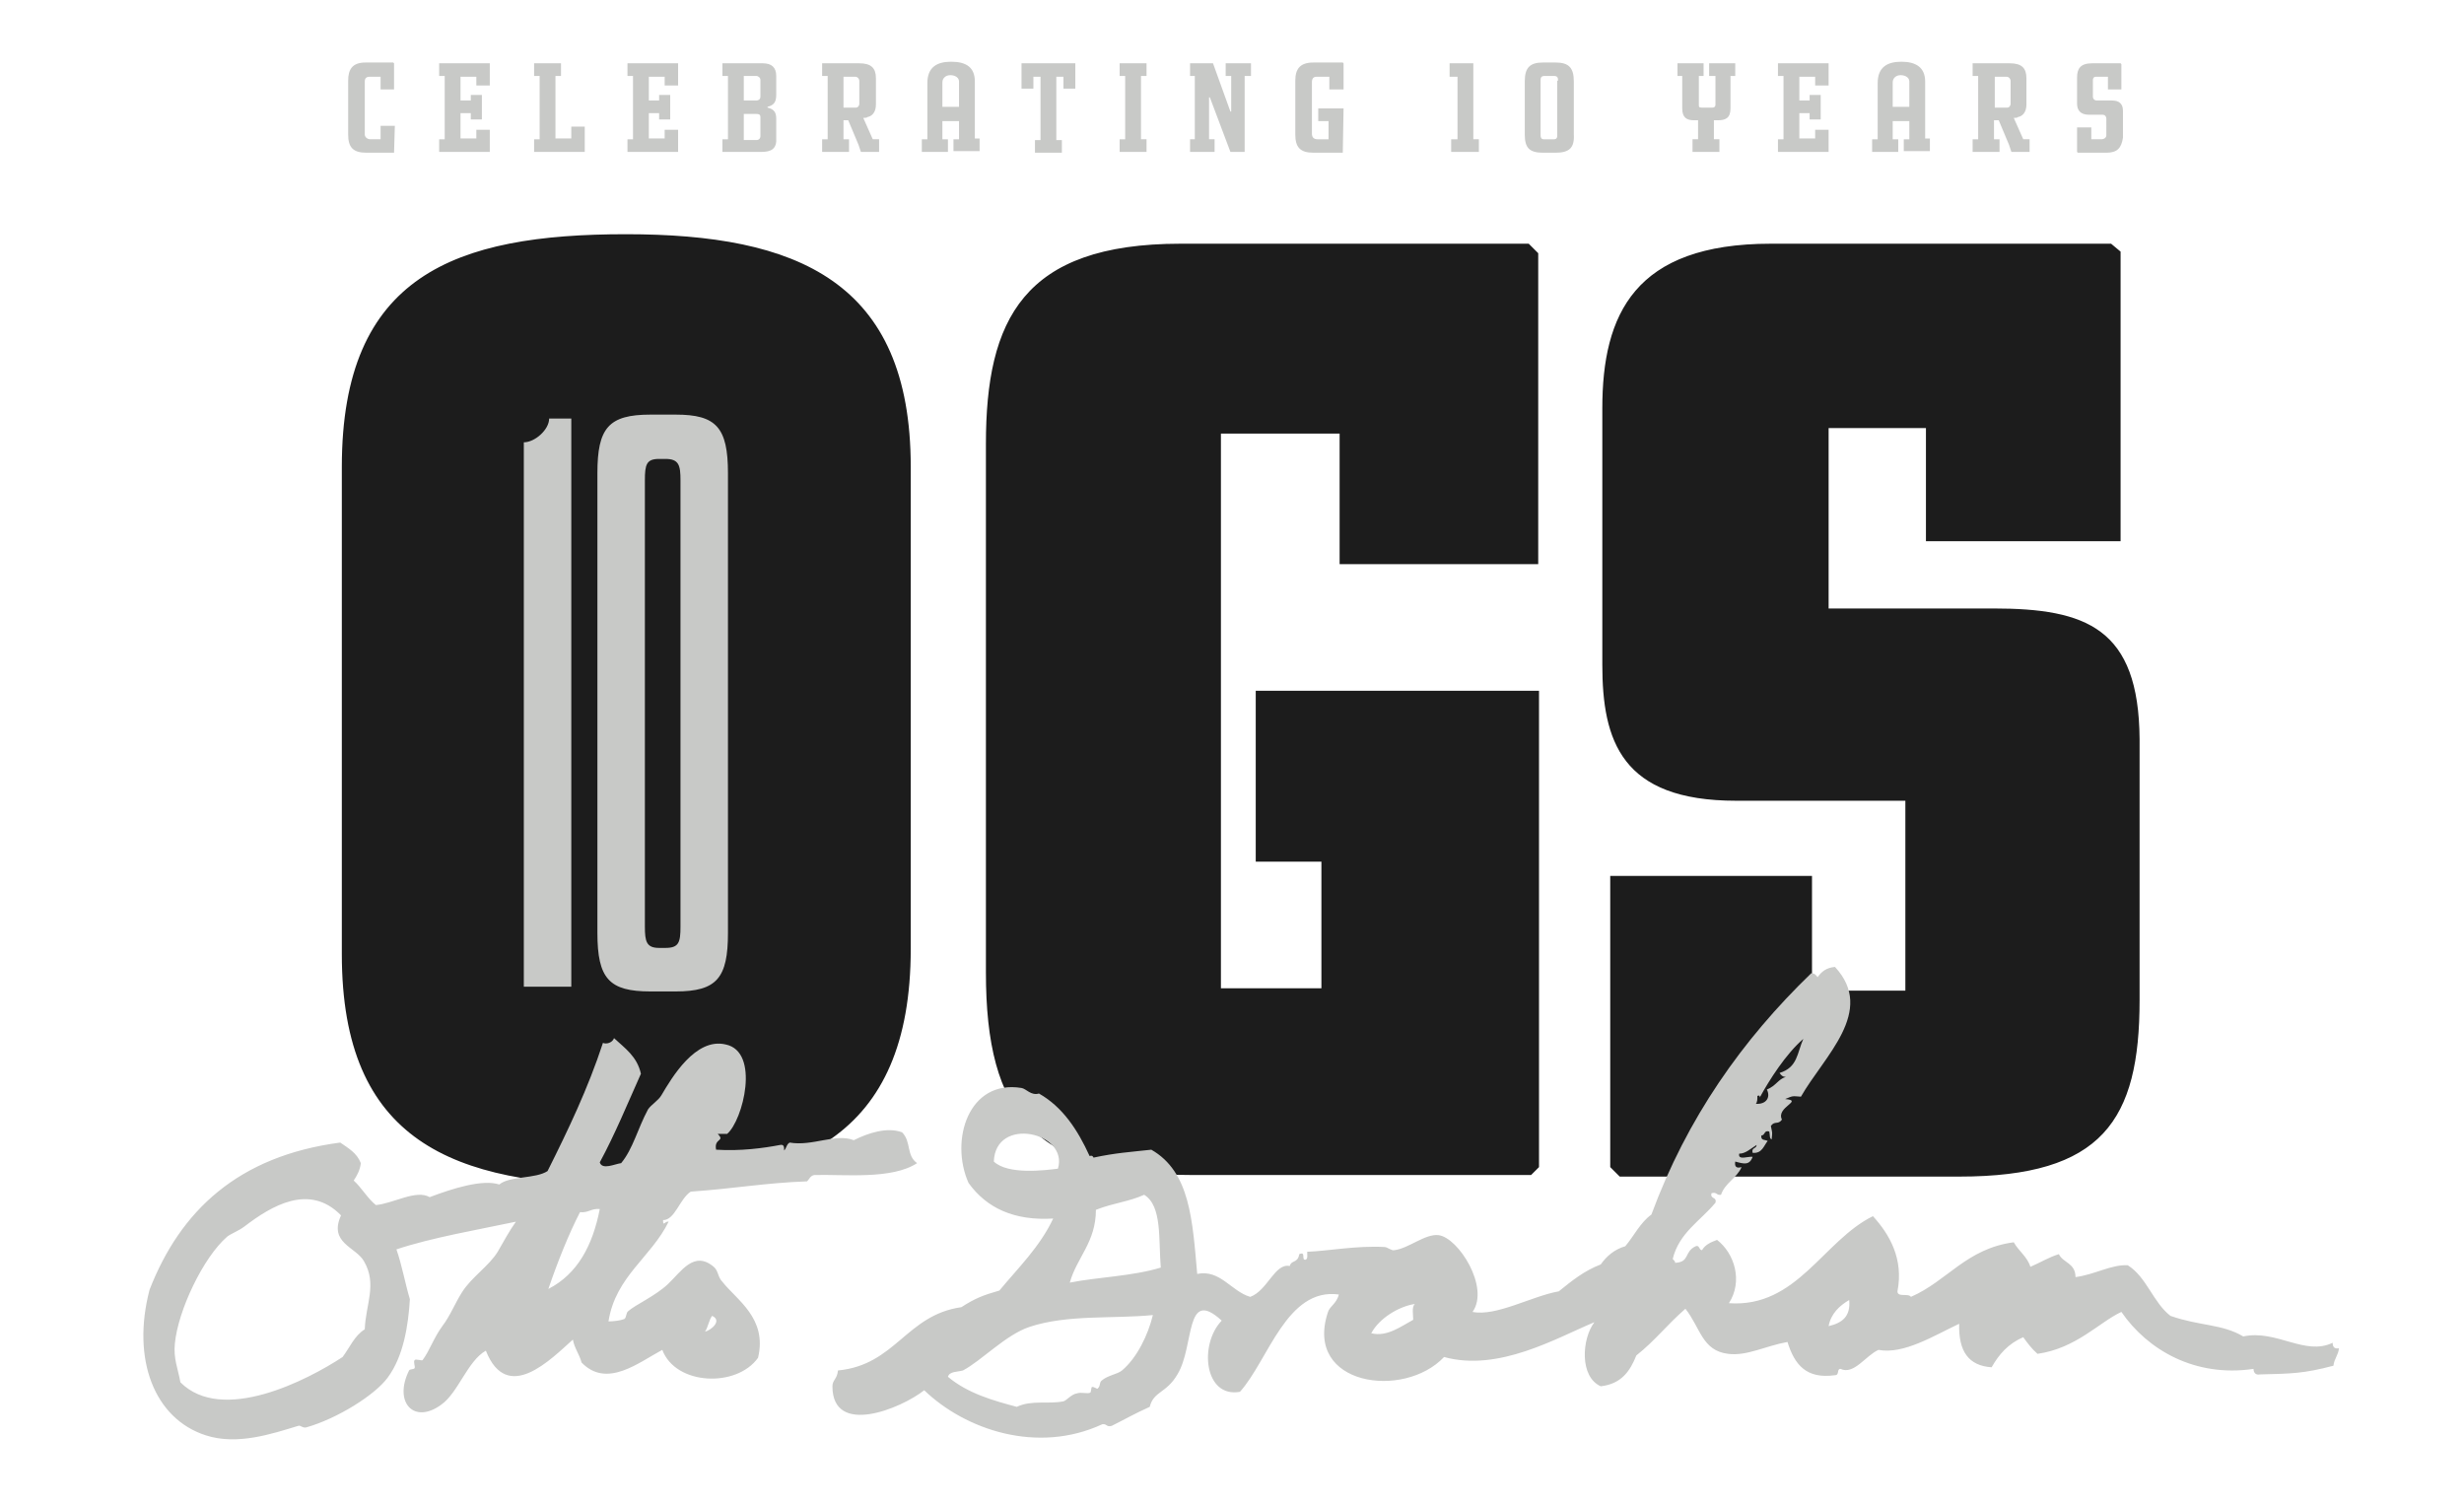
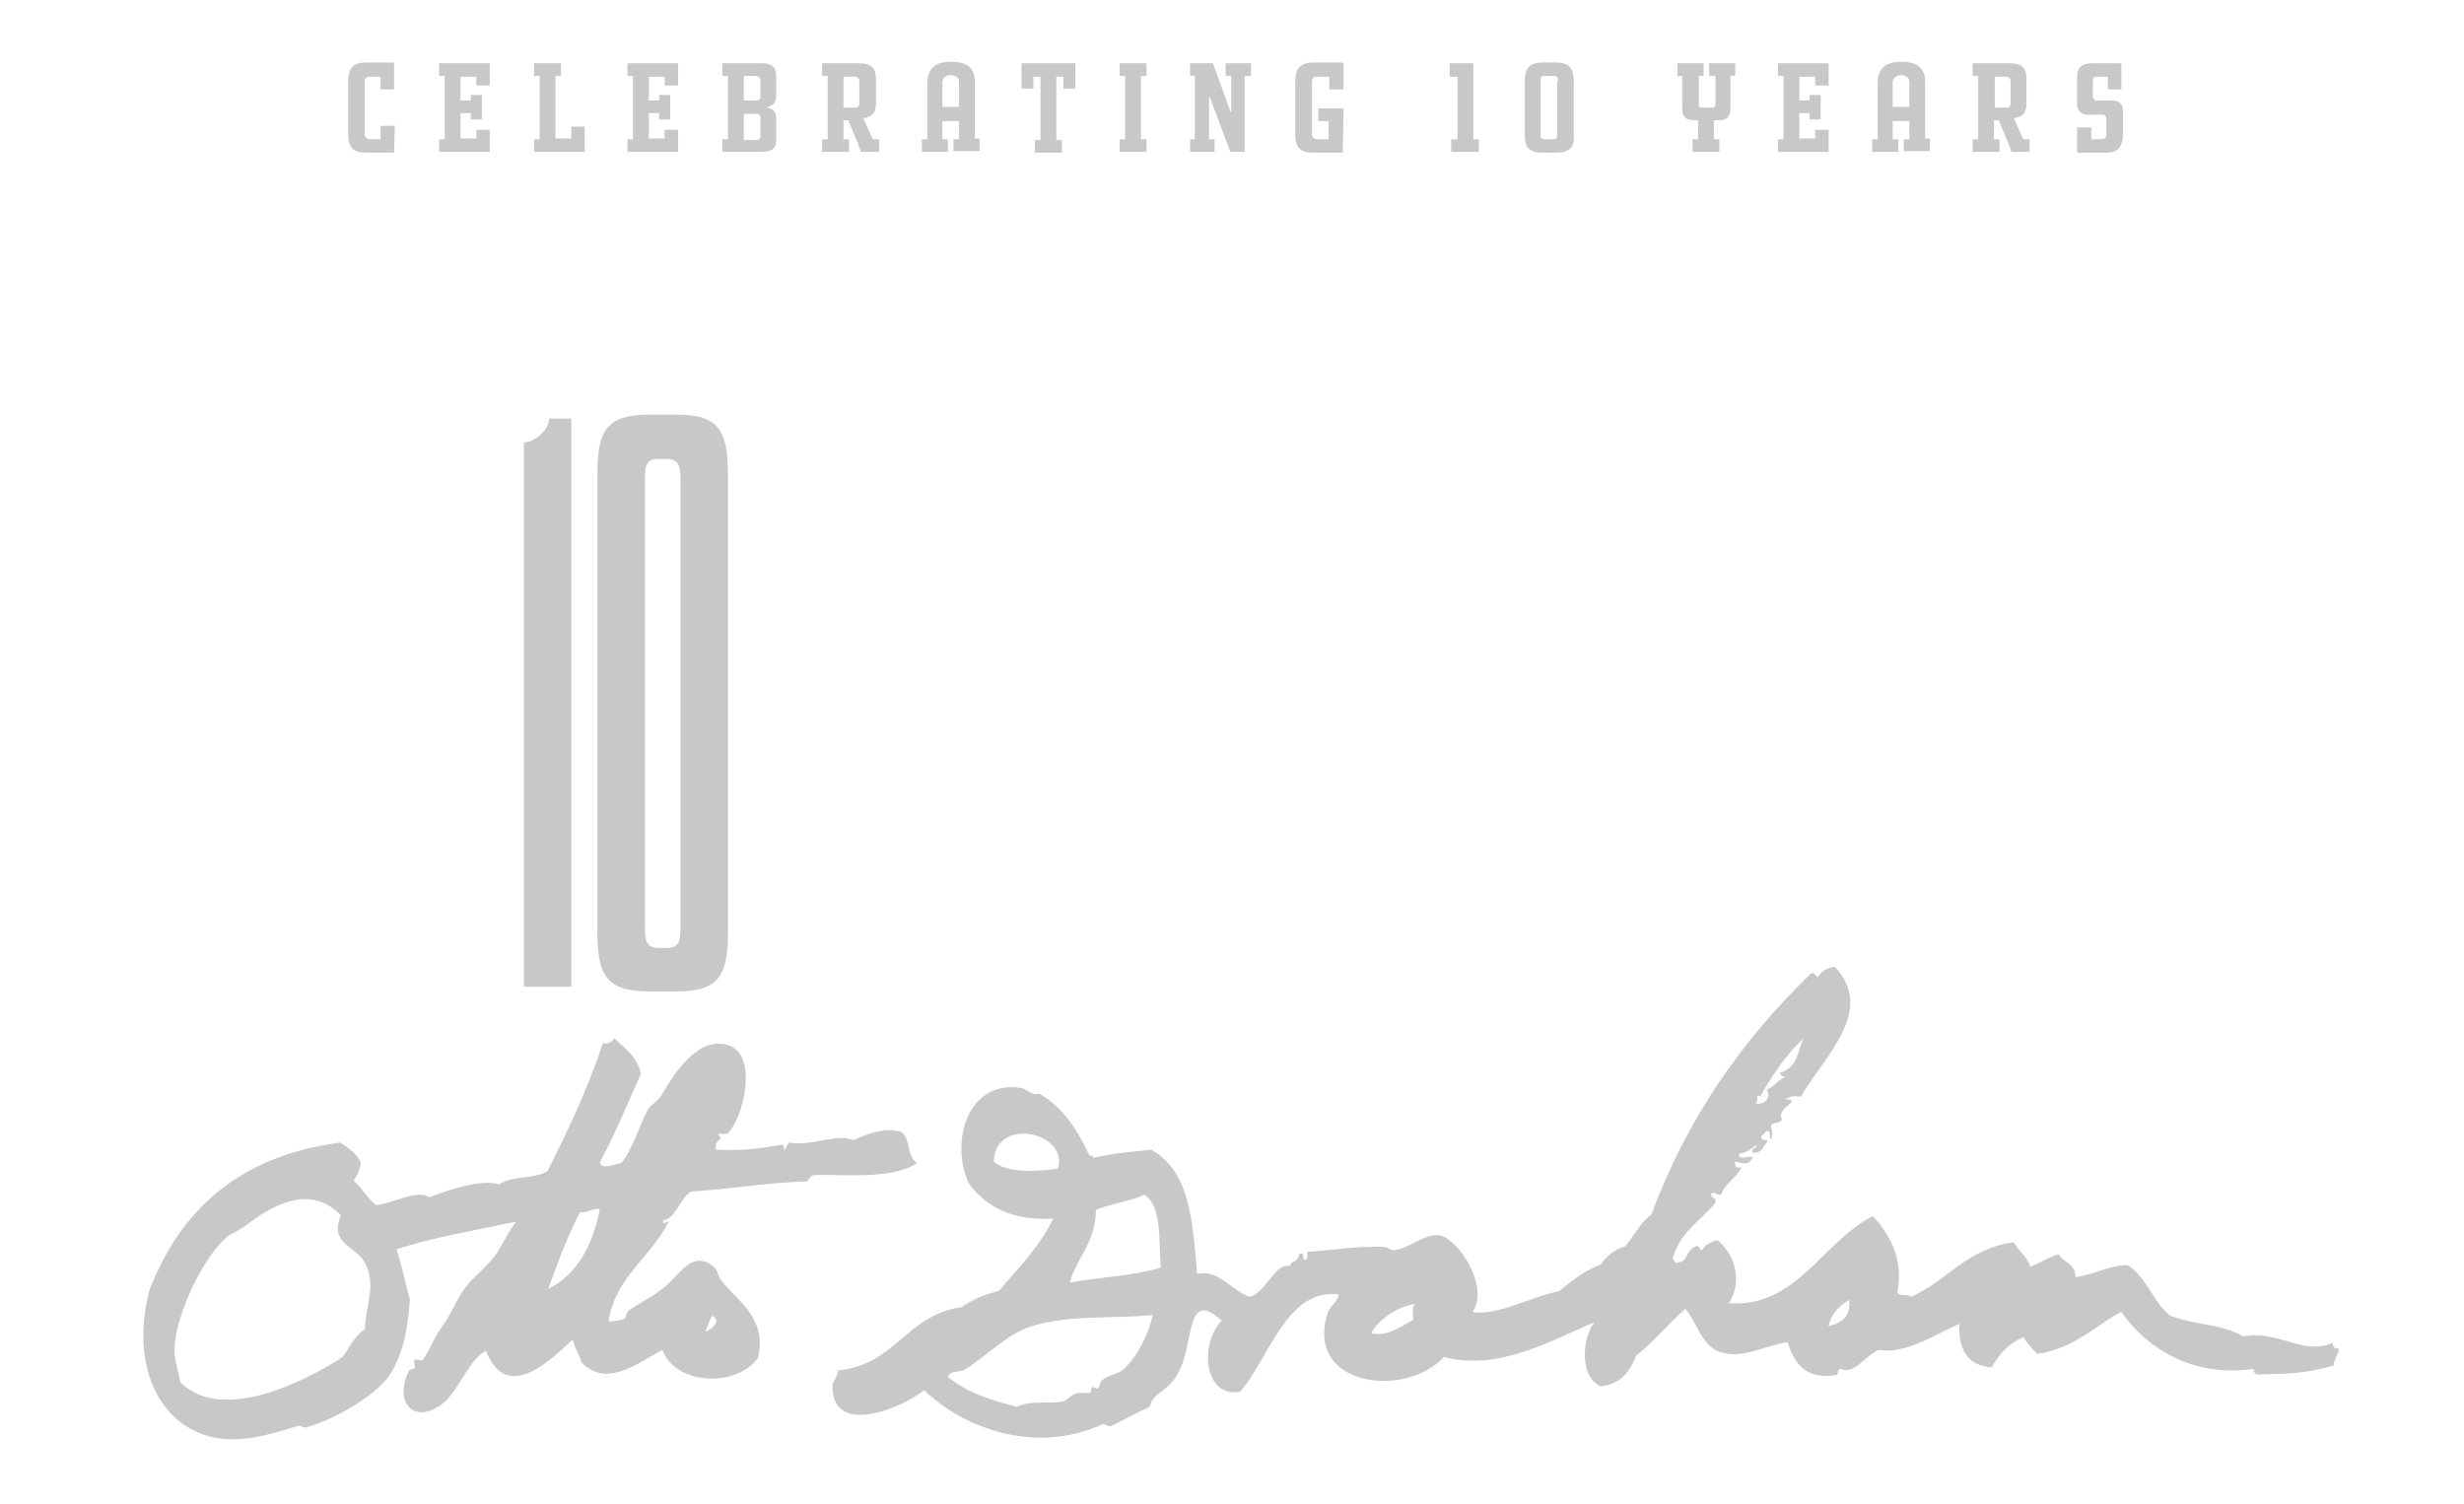
<svg xmlns="http://www.w3.org/2000/svg" version="1.1" id="Layer_1" x="0" y="0" viewBox="0 0 311.4 190.1" xml:space="preserve">
  <style>.st0{fill:#1c1c1c}.st1,.st2{fill:#c8c9c7}.st2{fill-rule:evenodd;clip-rule:evenodd}</style>
-   <path class="st0" d="M79.1 29.6c-21.6 0-35.9 5.2-35.9 29.4v61.6c0 23.6 14 29.2 35.8 29.2 21.6 0 36.1-5.9 36.1-29.9V59c0-23.5-14.4-29.4-36-29.4zM149.2 30.8c-19.9 0-24.6 9.6-24.6 25.3v66.8c0 17.9 6.1 25.6 26 25.6h42.9l1-1V87.3h-35.8v21.6h8.3v16h-12.7V54.8h15v16.5h25.1V32l-1.2-1.2h-44zM251.9 76.9h-20.8V54.1h12.3v14.3H268V31.8l-1.2-1h-43c-17.2 0-21.3 8.9-21.3 20.8V84c0 9.6 2.4 17.2 16.9 17.2h21.4v24H229v-14.5h-25.5v36.8l1.2 1.2h42.9c18.1 0 22.8-7.1 22.8-22.3v-33c-.1-14-6.7-16.5-18.5-16.5z" />
  <path class="st1" d="M66.2 124.8V55.9c1.4 0 3.2-1.6 3.2-3h2.8v71.8h-6zM92 117.9c0 5.7-1.4 7.4-6.6 7.4h-3.2c-5.2 0-6.7-1.6-6.7-7.4V59.8c0-5.7 1.4-7.4 6.7-7.4h3.2c5.1 0 6.6 1.6 6.6 7.4v58.1zm-10.5-.8c0 1.9.2 2.7 1.8 2.7h.8c1.7 0 1.9-.7 1.9-2.7V60.7c0-1.9-.2-2.7-1.9-2.7h-.8c-1.6 0-1.8.7-1.8 2.7v56.4zM49.8 19.3h-3.5c-1.7 0-2.3-.7-2.3-2.3v-6.8c0-1.4.5-2.3 2.2-2.3h3.5l.1.1v3.3h-1.7V9.7h-1.4c-.4 0-.6.2-.6.6V17c0 .3.3.6.7.6h1.3v-1.7h1.8l-.1 3.4zM55.5 19.2v-1.6h.7v-8h-.7V8h6.4v2.8h-1.7V9.7h-2v3h1.3V12h1.4v3.1h-1.4v-.8h-1.3v3.2h2v-1.1h1.7v2.8h-6.4zM67.5 19.2v-1.6h.7v-8h-.7V8h3.4v1.6h-.7v7.9h2V16h1.7v3.2h-6.4zM79.3 19.2v-1.6h.7v-8h-.7V8h6.4v2.8H84V9.7h-2v3h1.3V12h1.4v3.1h-1.4v-.8H82v3.2h2v-1.1h1.7v2.8h-6.4zM96.2 19.2h-4.9v-1.6h.7v-8h-.7V8h5.1c1.1 0 1.7.5 1.7 1.6V12c0 .9-.3 1.3-1.1 1.5v.1c.9.2 1.1.7 1.1 1.4v2.4c.1 1.4-.6 1.8-1.9 1.8zm-.1-9.1c0-.3-.3-.5-.5-.5H94v3.1h1.6c.2 0 .5-.1.5-.5v-2.1zm0 4.7c0-.4-.3-.4-.6-.4H94v3.3h1.6c.3 0 .5-.2.5-.5v-2.4zM108.8 19.2l-.3-.9-1.3-3.1h-.6v2.4h.7v1.6h-3.4v-1.6h.7v-8h-.7V8h4.7c1.5 0 2.1.6 2.1 1.9v3.3c0 1-.5 1.5-1.1 1.6 0 .1-.4.1-.5.1l1.2 2.7h.8v1.6h-2.3zm-.2-9c0-.2-.2-.5-.5-.5h-1.5v3.9h1.6c.2 0 .4-.2.4-.5v-2.9zM120.5 19.2v-1.6h.7v-2.3h-2.1v2.3h.7v1.6h-3.3v-1.6h.7v-7.1c0-2 1.2-2.7 3-2.7 1.9 0 3 .7 3 2.5v7.2h.6v1.6h-3.3zm.7-8.9c0-.5-.5-.8-1.1-.8-.6 0-1 .4-1 .9v3.1h2.1v-3.2zM134.4 11.2V9.7h-.9v8h.7v1.6h-3.4v-1.6h.7v-8h-.9v1.5h-1.5V8h6.8v3.2h-1.5zM141.5 19.2v-1.6h.7v-8h-.7V8h3.4v1.6h-.7v8h.7v1.6h-3.4zM157.3 9.6v9.6h-1.8l-2.6-6.9h-.1v5.3h.7v1.6h-3.1v-1.6h.6v-8h-.6V8h2.9l2.2 6.1h.1V9.6h-.7V8h3.2v1.6h-.8zM169.7 19.3H166c-1.7 0-2.3-.7-2.3-2.3v-6.8c0-1.5.6-2.3 2.3-2.3h3.7l.1.1v3.3H168V9.7h-1.6c-.4 0-.6.2-.6.7v6.5c0 .4.2.7.7.7h1.4v-2.3h-1.3v-1.6h3.2l-.1 5.6zM183.4 19.2v-1.6h.8V9.7h-1V8h3v9.6h.7v1.6h-3.5zM196.6 19.3H195c-1.7 0-2.3-.6-2.3-2.3v-6.7c0-1.7.6-2.4 2.3-2.4h1.6c1.7 0 2.3.7 2.3 2.4V17c.1 1.7-.6 2.3-2.3 2.3zm.3-9.1c0-.3 0-.6-.5-.6h-1.2c-.4 0-.5.2-.5.5v7c0 .3.1.5.4.5h1.3c.3 0 .4-.2.4-.4v-7zM218.7 9.6v4.1c0 1.2-.6 1.5-1.6 1.5h-.5v2.4h.7v1.6h-3.4v-1.6h.7v-2.4h-.5c-.9 0-1.5-.3-1.5-1.5V9.6h-.6V8h3.3v1.6h-.6v3.6c0 .3 0 .4.4.4h1.3c.4 0 .4-.3.4-.4V9.6h-.8V8h3.3v1.6h-.6zM224.7 19.2v-1.6h.7v-8h-.7V8h6.4v2.8h-1.7V9.7h-2v3h1.3V12h1.4v3.1h-1.4v-.8h-1.3v3.2h2v-1.1h1.7v2.8h-6.4zM240.6 19.2v-1.6h.7v-2.3h-2.1v2.3h.7v1.6h-3.3v-1.6h.7v-7.1c0-2 1.2-2.7 3-2.7s3 .7 3 2.5v7.2h.6v1.6h-3.3zm.7-8.9c0-.5-.5-.8-1.1-.8-.6 0-1 .4-1 .9v3.1h2.1v-3.2zM254.2 19.2l-.3-.9-1.3-3.1h-.6v2.4h.7v1.6h-3.4v-1.6h.7v-8h-.7V8h4.7c1.5 0 2.1.6 2.1 1.9v3.3c0 1-.5 1.5-1.1 1.6 0 .1-.4.1-.5.1l1.2 2.7h.8v1.6h-2.3zm-.1-9c0-.2-.2-.5-.5-.5h-1.5v3.9h1.6c.2 0 .4-.2.4-.5v-2.9zM266.2 19.3h-3.6l-.1-.1v-3.1h1.8v1.5h1.3c.3 0 .6-.2.6-.5V15c0-.2-.1-.5-.5-.5H264c-1.1 0-1.5-.6-1.5-1.4V9.8c0-1.1.4-1.8 1.9-1.8h3.6l.1.1v3.2h-1.7V9.7h-1.5c-.3 0-.4.2-.4.4v2.1c0 .3.2.5.5.5h1.9c.9 0 1.4.4 1.4 1.3v3.4c-.2 1.3-.7 1.9-2.1 1.9z" />
  <g id="Otto_Signature_00000147936463950522580200000001272579372954782110_">
    <path class="st2" d="M225.2 141.5c-.5.7-.9.1-1.4.8.2 1 .2.7.1 1.7-.3-.1-.2-.6-.3-1-.7-.2-.5.5-1 .5-.1.7.5.5.8.7-.5.6-.7 1.6-1.9 1.5-.2-.7.5-.5.5-1-.8.5-1.4 1.1-2.2 1.1-.2.9 1.2.3 1.7.4-.4 1.1-1.1.9-2.2.6-.1.6.1.9.8.7-.6 1.4-2.1 2-2.6 3.5-.6.1-.5-.4-1.2-.2-.2.8.7.4.5 1.2-1.9 2.3-4.6 3.8-5.4 7.1.1.2.3.2.3.5 1.9-.1 1.1-1.4 2.6-2.1.5-.2.4.5.8.5.4-.7 1.1-1 1.9-1.3 2.2 1.7 3.3 5.2 1.5 8 8.6.6 11.9-7.9 18.2-11 2.1 2.3 3.9 5.4 3.1 9.5 0 .8 1.4.2 1.7.7 4.6-2 7-6.1 13-6.9.6 1.1 1.7 1.8 2.1 3.1 1.2-.5 2.3-1.2 3.6-1.6.5 1.1 2.1 1.1 2.1 2.9 2.4-.3 4.5-1.6 6.6-1.5 2.4 1.5 3.2 4.7 5.4 6.4 3.7 1.3 6.5 1 9.2 2.6 4.2-.9 7.8 2.5 11.3.8 0 .5.2.8.8.7-.1.9-.6 1.3-.7 2.2-3.8 1-5.3 1-9.3 1.1-.5.1-.8-.2-.8-.7-7.4 1.1-13.4-2.4-16.7-7.2-2.8 1.3-5.7 4.6-10.6 5.3-.7-.6-1.3-1.4-1.8-2.1-1.9.8-3.1 2.2-4 3.8-2.9-.2-4.2-2-4.1-5.5-3.2 1.5-7 3.9-10.2 3.3-1.6.7-3.1 3.2-4.8 2.4-.5 0-.1.8-.7.8-3.6.5-5.1-1.3-6-4.2-2.8.5-5.1 1.8-7.5 1.5-3.3-.4-3.5-3.3-5.4-5.7-2.4 2.1-3.8 4-6.2 5.9-.8 2-1.9 3.6-4.5 3.9-2.7-1.2-2.4-6-.8-8.1-4.8 2-12.1 6.3-19 4.4-5.1 5.4-17.7 3.6-14.7-5.6.2-.8 1.1-1.1 1.4-2.3-6.6-.9-8.9 8.3-12.5 12.3-4.5.8-5.2-6-2.3-9-4.7-4.3-3.4 3.2-5.6 6.8-1.4 2.4-3 2.1-3.5 4.1-2 .9-3 1.5-4.8 2.4-.7.2-.6-.3-1.2-.2-8.2 3.8-17.3.7-22.5-4.3-2.9 2.3-11.6 5.9-11.6-.5 0-.8.6-.9.7-2 7.3-.7 8.6-7 15.6-8 1.7-1.1 2.7-1.5 4.8-2.1 2.4-2.9 5.1-5.5 6.8-9.1-4.9.3-8.4-1.3-10.7-4.5-2.4-5.4 0-13.1 6.7-12 .6.1 1.2 1 2.2.7 3 1.7 4.9 4.6 6.4 7.9.3-.1.4 0 .5.2 2.8-.6 4.6-.7 7.3-1 4.9 2.8 5.2 8.9 5.8 15.7 2.9-.6 4.3 2.2 6.7 2.9 2.2-.8 3.1-4.3 5-3.9.2-.8 1-.3 1.2-1.5.9-.4.2.8.8.7.3-.1.2-.6.2-1 2.7-.1 6.2-.8 9.8-.6.3 0 .9.5 1.2.4 1.8-.2 3.9-2.1 5.6-1.9 2.5.3 6.5 6.6 4.3 9.7 3 .6 7.5-2 10.9-2.6 1.6-1.3 3.2-2.6 5.3-3.4.7-1 1.7-1.9 3.1-2.3 1.1-1.3 1.9-3 3.3-4 4.5-12.2 11.5-22.1 20.2-30.5.4 0 .6.2.8.5.5-.7 1.1-1.2 2.2-1.3 5.2 5.6-1.4 11.3-4.3 16.4-1.2-.1-1-.1-2 .3 2.4.2-1.2 1-.4 2.6zm-2.8-2.8c0-.2 0-.3-.3-.2 0 .4 0 .8-.2 1 1.3.1 1.9-.8 1.4-1.8 1.2-.5 1.4-1.3 2.4-1.6-.4 0-.6-.2-.8-.5 2.3-.7 2.2-2.5 3-4.3-2.2 1.9-4.3 5.2-5.5 7.4zm-96.8 8.1c1.8 1.7 6.5 1.1 8.1.9 1.4-4.6-7.9-6.7-8.1-.9zm19 4.2c-2 .9-3.8 1-6.1 1.9 0 4.1-2.4 6-3.3 9.2 3.5-.7 7.9-.8 11.5-1.9-.3-3.5.2-7.8-2.1-9.2zm-14.5 16.7c-3 1-6.1 4.3-8.4 5.5-.7.2-1.7.1-1.9.8 2.5 2.1 5.7 3 8.7 3.8 1.9-.9 4-.3 5.9-.7.4-.1 1-.9 1.7-1 .6-.2 1.3.1 1.7-.1.1-.1.1-.7.2-.7.2-.1.7.3.7.2.4-.3.2-.7.5-1 .8-.7 2-.8 2.6-1.3 1.9-1.6 3.3-4.5 3.9-7-5 .5-10.8-.1-15.6 1.5zm43.2.8c2 .5 3.8-.9 5.3-1.7 0-.7-.2-1.6.2-2-2 .3-4.5 1.8-5.5 3.7zm57.8-.9c1.7-.4 2.8-1.2 2.6-3.3-1.2.7-2.3 1.7-2.6 3.3zM77.6 131.2c1.4 1.3 2.9 2.3 3.4 4.5-1.7 3.8-3.3 7.7-5.2 11.2.3 1 1.9.2 2.7.1 1.5-1.8 2.1-4.4 3.4-6.8.4-.6 1.3-1.1 1.7-1.8 1.3-2.2 4.3-7.3 8.1-6.4 4.4.9 2.2 9.6.2 11.3h-1.2c1 1-.5.5-.2 2 3.1.2 6-.2 8.1-.6.5-.1.5.3.5.7.3-.3.3-.8.7-1 2.9.5 5.8-1.2 8.1-.3 1.8-.9 4.2-1.7 6.1-1 1.2 1.2.5 2.9 1.9 3.9-3.2 2.1-9.2 1.4-13 1.5-.5.1-.6.5-.9.8-5.4.2-9 .9-14.7 1.3-1.4.9-2 3.6-3.5 3.6 0 .9.2.1.7.2-2.2 4.5-6.7 6.9-7.6 12.6.6 0 1.5-.1 2-.3.3-.2.2-.8.5-1 .9-.8 3.4-1.9 5-3.4 1.7-1.6 3.3-4.3 5.8-2.2.6.5.5 1.3 1.1 1.9 1.8 2.3 5.7 4.6 4.5 9.6-2.7 3.8-10.4 3.5-12.1-1-3 1.6-7 4.9-10.2 1.6-.3-1.1-.9-1.8-1.1-2.9-2.8 2.5-8.3 8.2-11 1.4-2.3 1.3-3.5 5.3-5.6 6.8-3.5 2.6-6.1-.3-4.1-4.3.1-.2.6-.1.7-.3.1-.2-.2-.8 0-1 .1-.2.9.1 1 0 .9-1.2 1.4-2.8 2.5-4.3 1-1.3 1.6-2.9 2.5-4.3 1.2-1.9 3.4-3.3 4.5-5.1.7-1.2 1.5-2.7 2.3-3.8-4.7 1-10.6 2-15.1 3.5.7 2 1.1 4.3 1.7 6.3-.2 3.3-.8 7.2-2.8 9.9-1.6 2.2-6.4 5.2-10.3 6.3-.5.1-.7-.3-1-.2-3.3 1-7.7 2.5-11.7 1.2-6.5-2.1-9.4-9.6-7.1-18.4 3.9-10 11.2-16.9 24.1-18.6 1 .7 2.1 1.3 2.6 2.6-.1.9-.5 1.6-.9 2.2 1 .9 1.7 2.2 2.8 3.1 2.2-.2 5.1-2 6.8-1 2.9-1.1 6.7-2.3 8.8-1.6 1.3-1.1 4.6-.7 6.1-1.7 2.6-5.2 5.1-10.4 7-16.2.4.2 1.2 0 1.4-.6zM30.9 155c-.8.6-1.7.9-2.2 1.3-3 2.6-6.2 9.3-6.6 13.5-.2 1.9.4 3.2.7 4.9 5.3 5.3 16.1-.3 20.5-3.2.9-1.2 1.5-2.7 2.8-3.5.1-3.1 1.6-5.7-.1-8.6-1-1.8-4.5-2.3-2.9-5.8-4-4.1-8.8-1.2-12.2 1.4zm42.4-1.8c-1.4 2.7-2.8 6.2-4 9.7 3.7-1.9 5.6-5.5 6.5-10.1-1.1-.1-1.4.5-2.5.4zm15.8 15.1c.8-.2 2.2-1.4.9-2-.4.5-.5 1.4-.9 2z" />
  </g>
</svg>